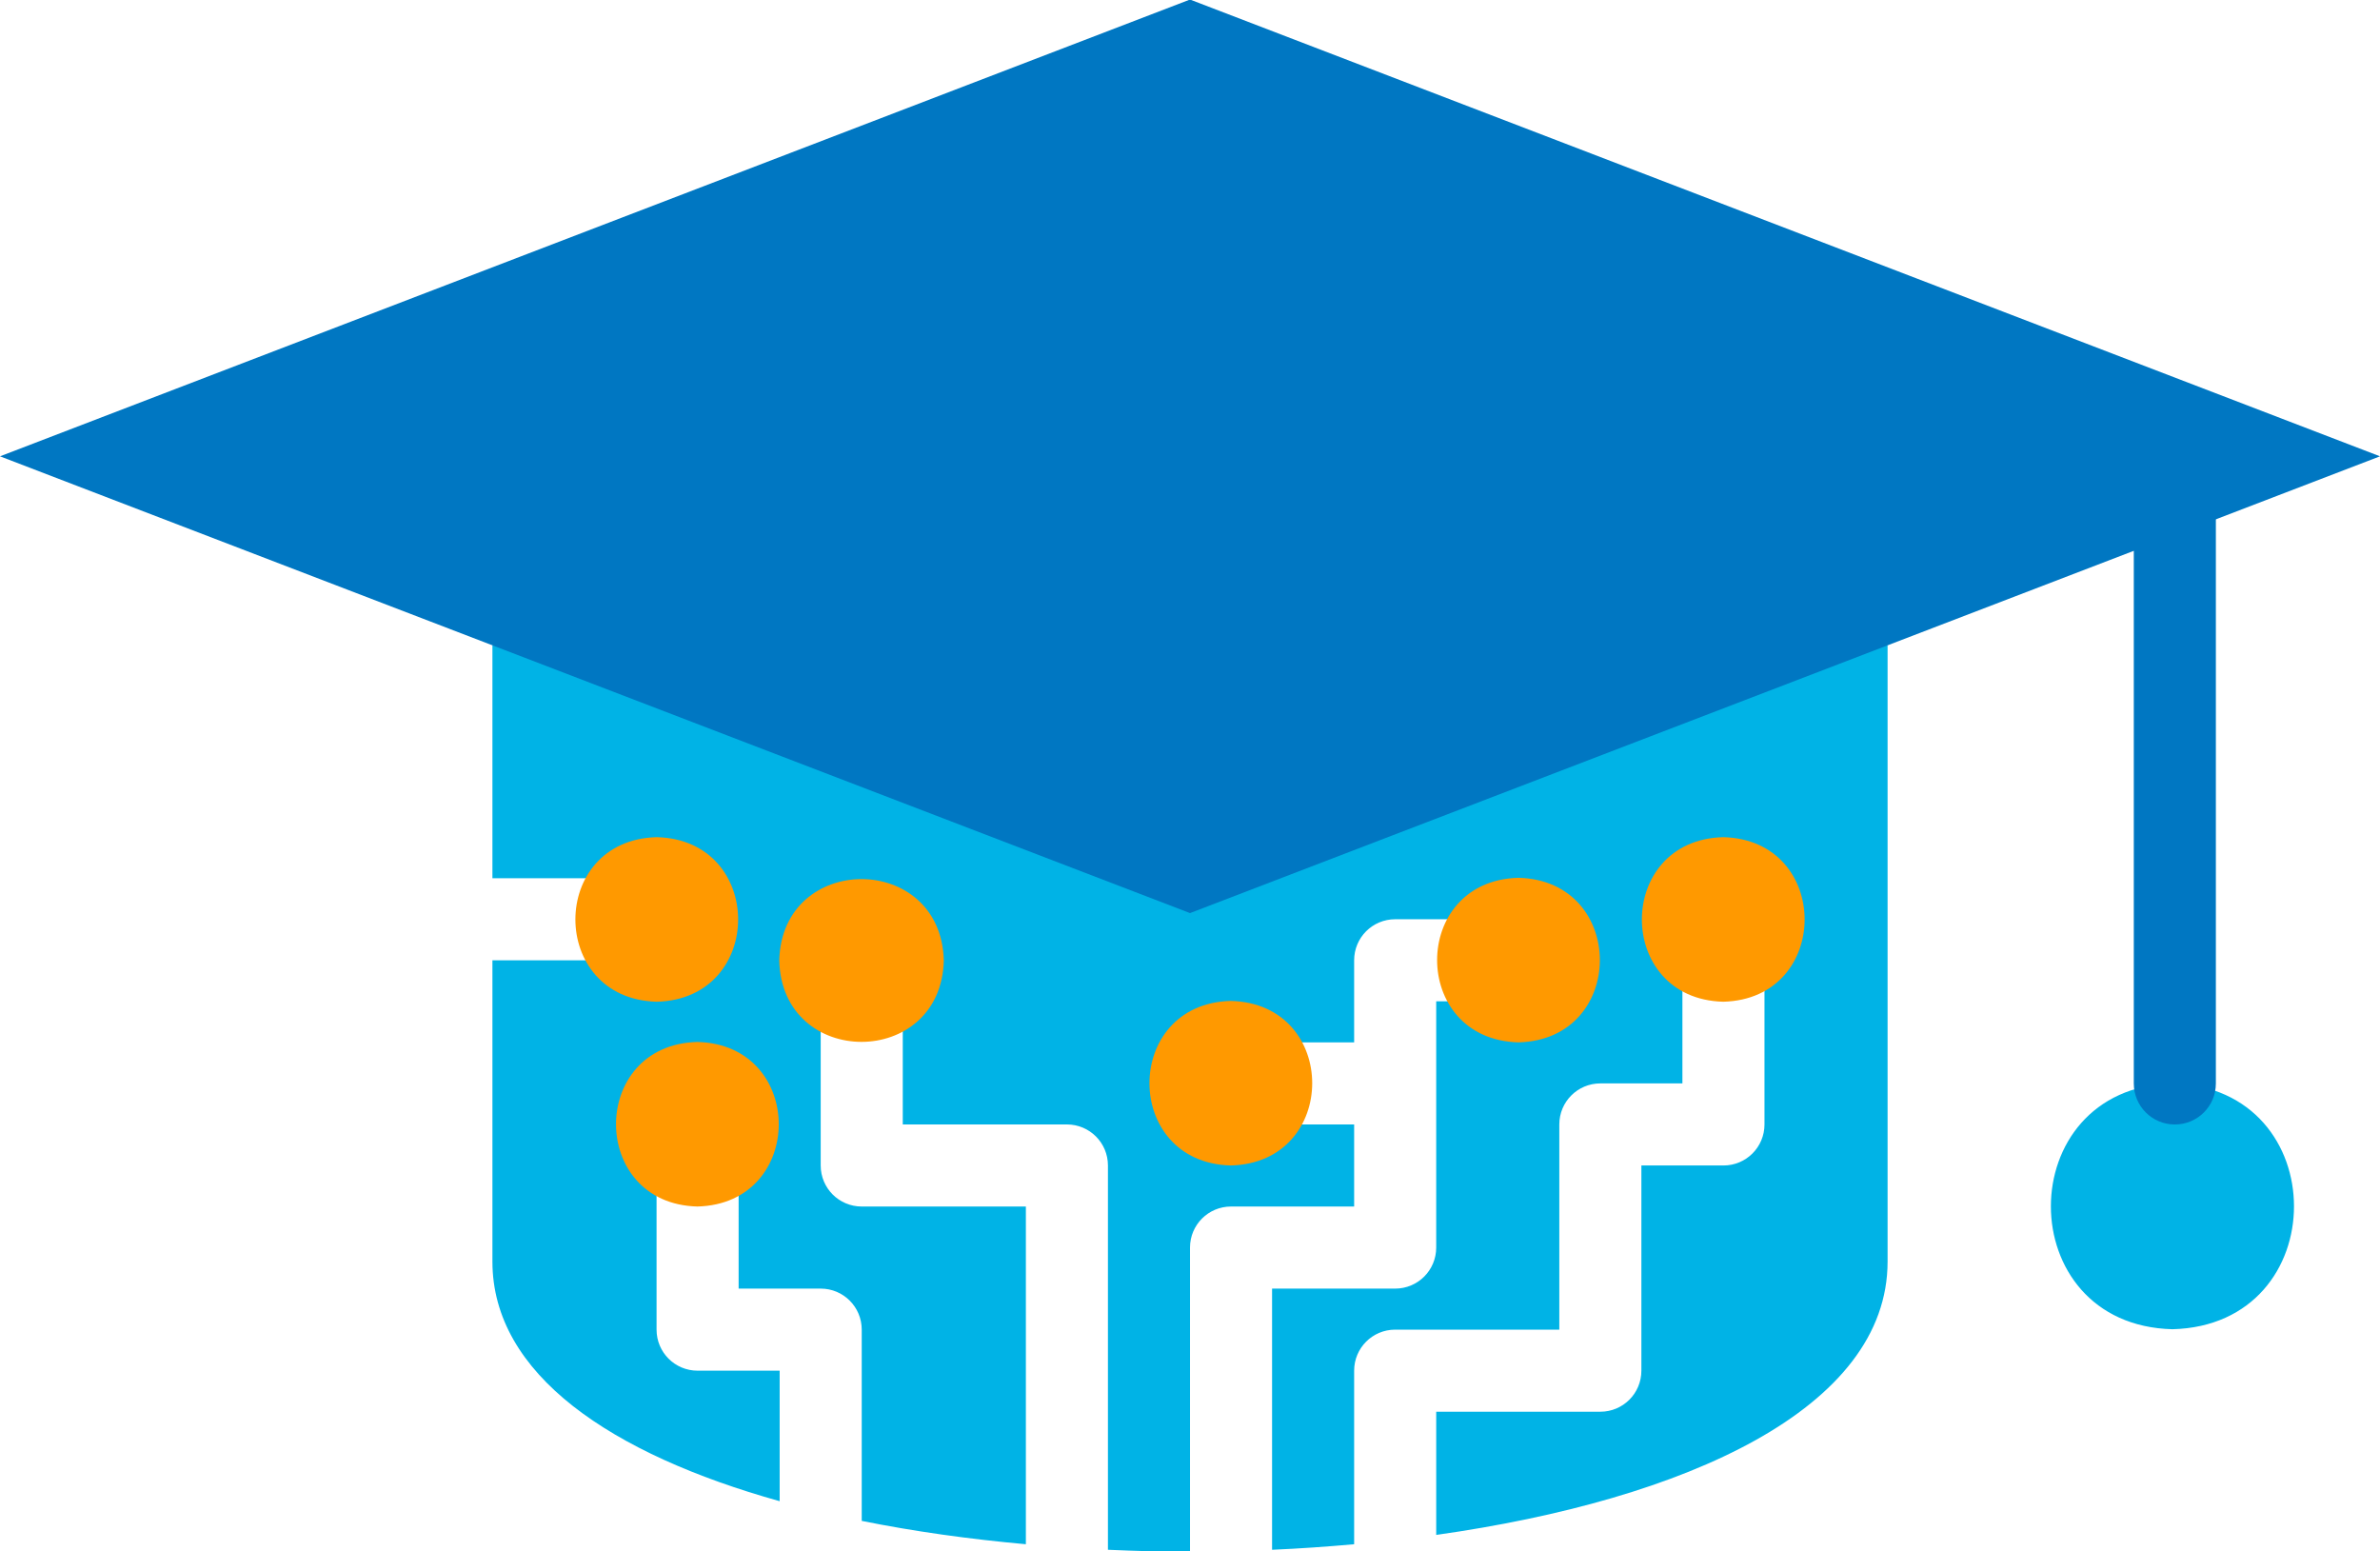
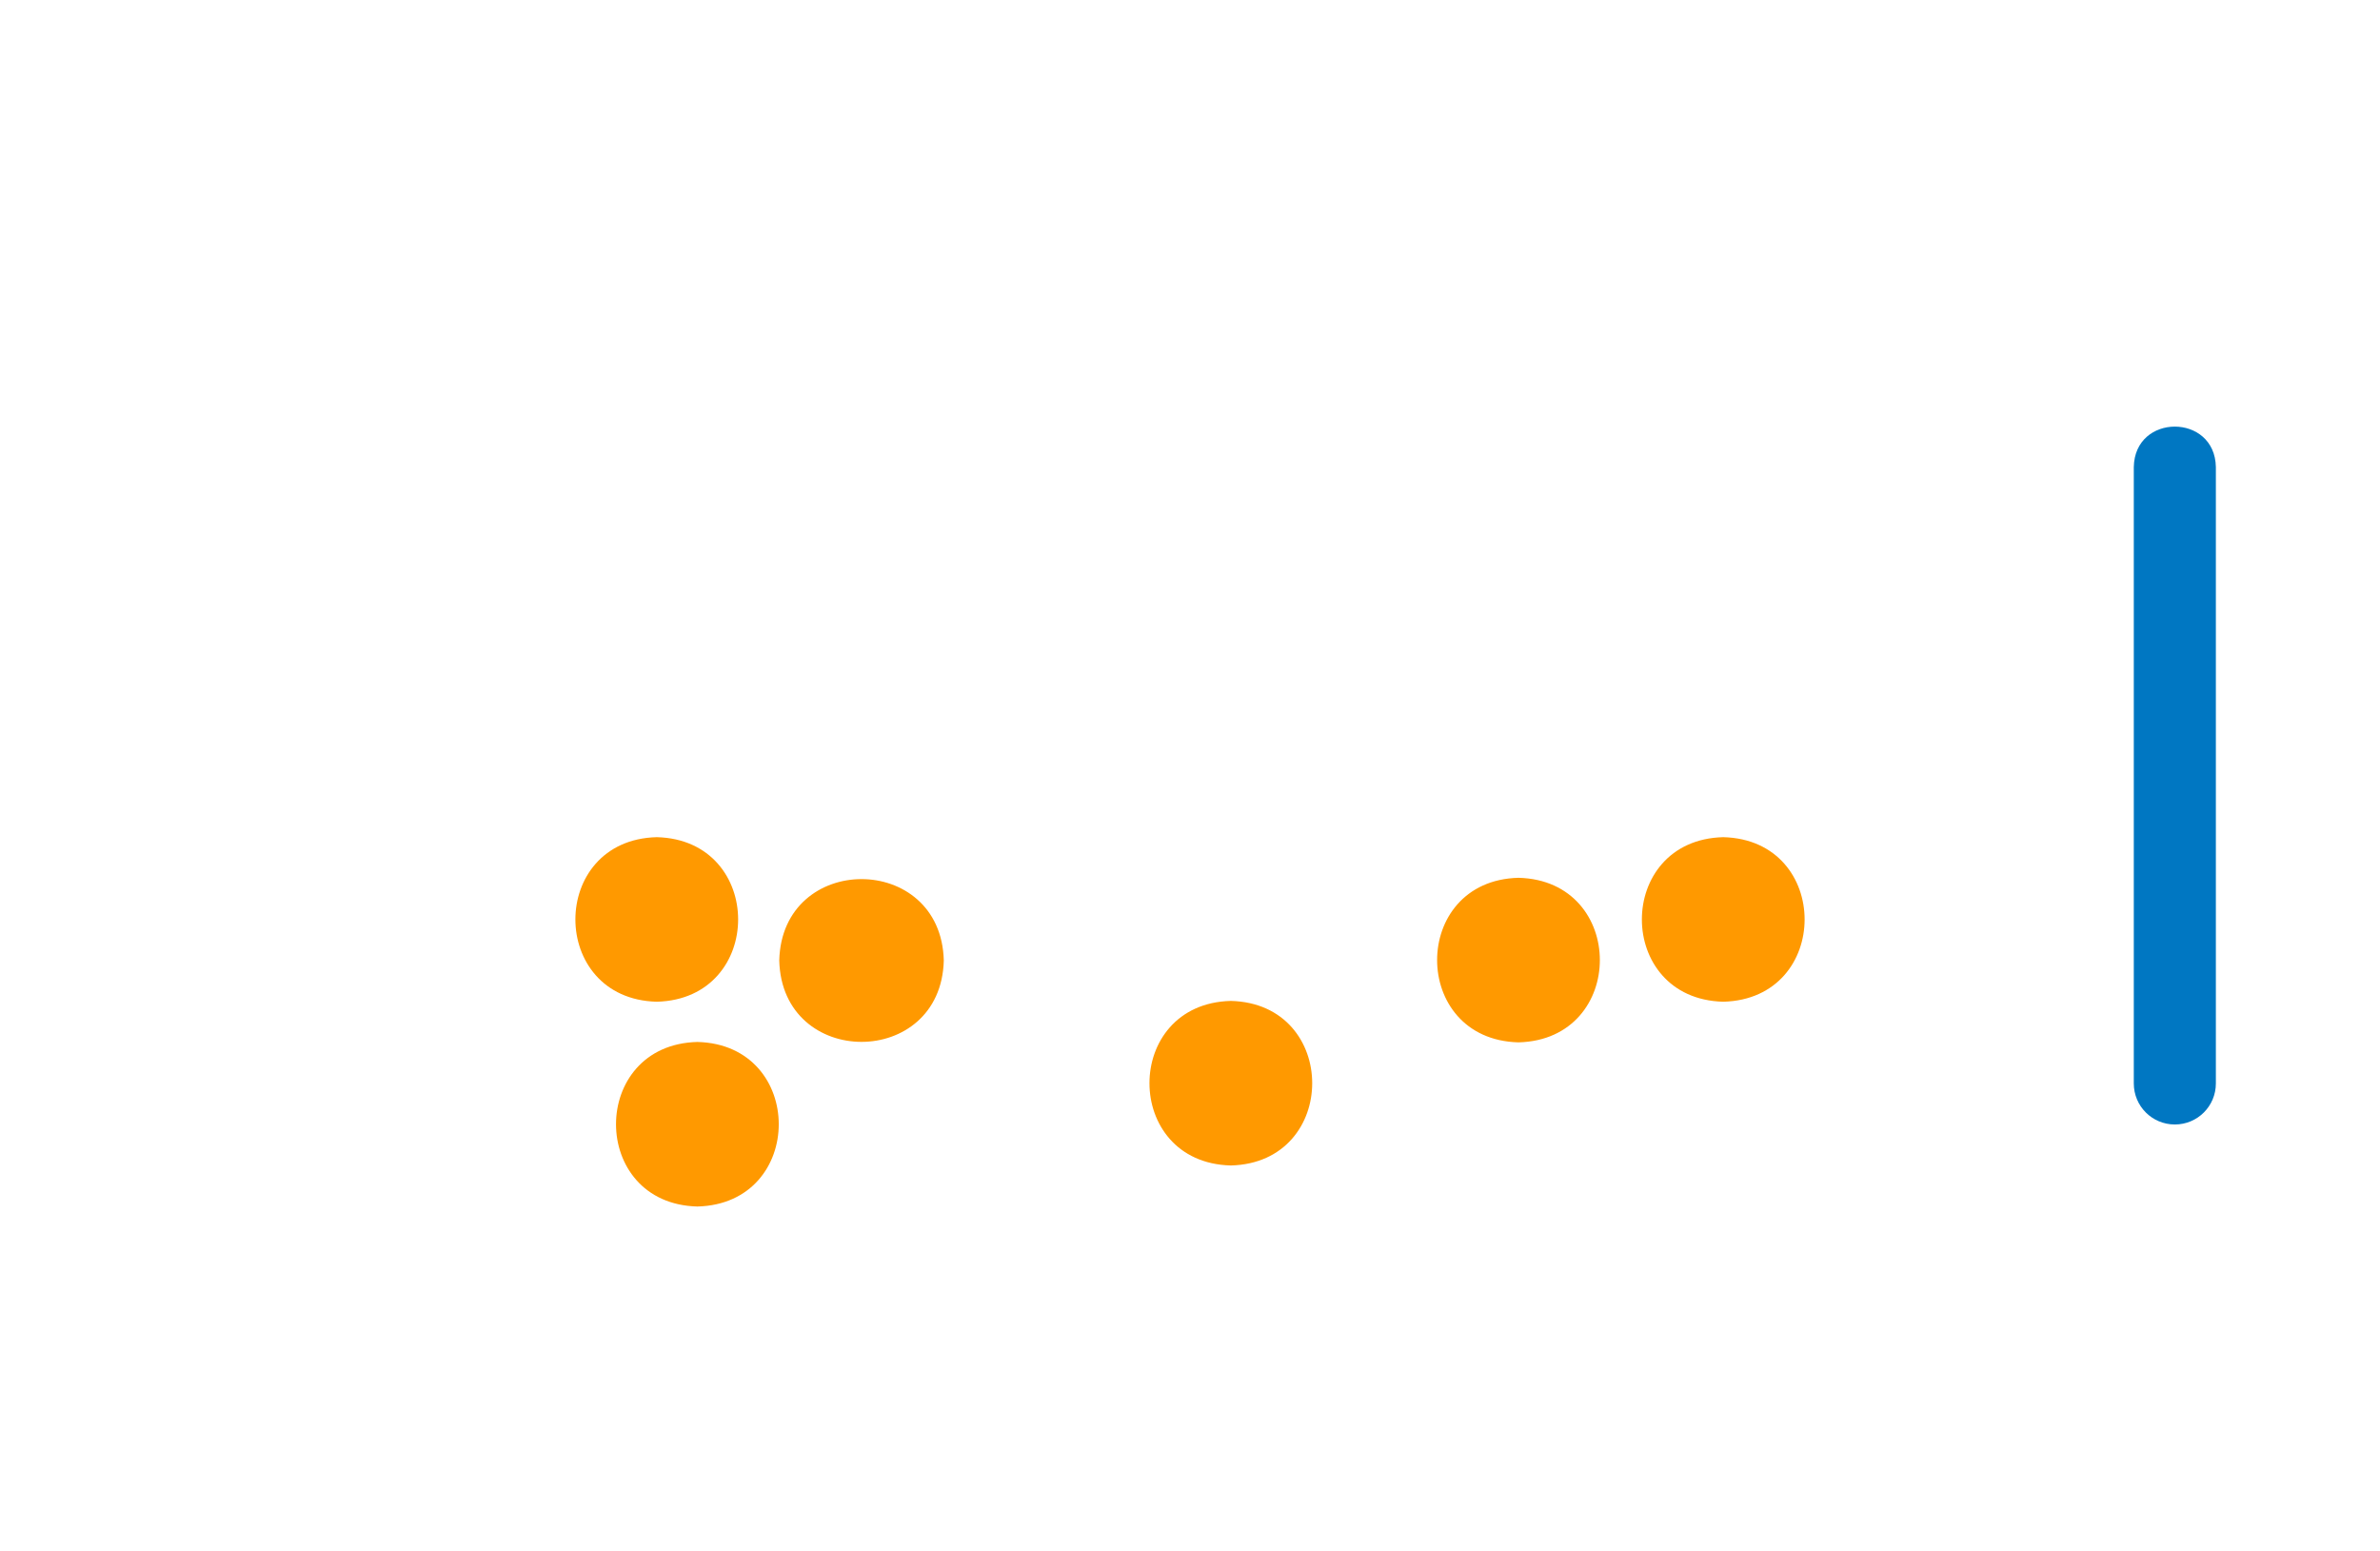
<svg xmlns="http://www.w3.org/2000/svg" data-name="flat color" height="37.8" preserveAspectRatio="xMidYMid meet" version="1.0" viewBox="3.0 13.1 58.0 37.8" width="58.0" zoomAndPan="magnify">
  <g data-name="Education technology (EdTech) copy 3">
    <g>
      <g id="change1_1">
-         <path d="m49,28.83v15.01c0,3.583-4.912,5.801-11,6.661v-3.002h4c.553,0,1-.447,1-1v-5h2c.553,0,1-.447,1-1v-4c-.022-1.315-1.978-1.314-2,0v3h-2c-.553,0-1,.447-1,1v5h-4c-.553,0-1,.447-1,1v4.229c-.66.059-1.327.106-2,.135v-6.364h3c.553,0,1-.447,1-1v-6h2c1.315-.022,1.314-1.978,0-2h-3c-.553,0-1,.447-1,1v2h-3c-1.315.022-1.314,1.978,0,2h3v2h-3c-.553,0-1,.447-1,1v7.413c-.669,0-1.336-.02-2-.049v-9.364c0-.553-.447-1-1-1h-4v-3c-.022-1.315-1.978-1.314-2,0v4c0,.553.447,1,1,1h4v8.229c-1.385-.125-2.73-.313-4-.569v-4.66c0-.553-.447-1-1-1h-2v-3c-.022-1.315-1.978-1.314-2,0v4c0,.553.447,1,1,1h2v3.18c-4.098-1.146-7-3.088-7-5.839v-7.341h4c1.315-.022,1.314-1.978,0-2h-4v-5.669h34Zm6.942,10.669c-3.95.1-3.95,5.891,0,5.99,3.95-.1,3.949-5.891,0-5.99Z" fill="#00b3e6" />
-       </g>
+         </g>
      <g fill="#0077c2" id="change2_1">
        <path d="m56,40.5c-.553,0-1-.447-1-1v-15.019c.022-1.315,1.978-1.314,2,0v15.019c0,.553-.447,1-1,1Z" />
-         <path d="m3,24.219s29-11.13,29-11.13l29,11.13-29,11.13S3,24.219,3,24.219" />
      </g>
      <g id="change3_1">
        <path d="m26,36.504c-.067,2.644-3.943,2.644-4.01,0,.067-2.644,3.943-2.644,4.01,0Zm-6.995-3.005c-2.644.067-2.644,3.943,0,4.01,2.644-.067,2.644-3.943,0-4.01Zm.99,4.99c-2.644.067-2.644,3.943,0,4.01,2.644-.067,2.644-3.943,0-4.01Zm13-1c-2.644.067-2.644,3.943,0,4.01,2.644-.067,2.644-3.943,0-4.01Zm12-3.99c-2.644.067-2.644,3.943,0,4.01,2.644-.067,2.644-3.943,0-4.01Zm-4.99.99c-2.644.067-2.644,3.943,0,4.01,2.644-.067,2.644-3.943,0-4.01Z" fill="#f90" />
      </g>
    </g>
  </g>
</svg>